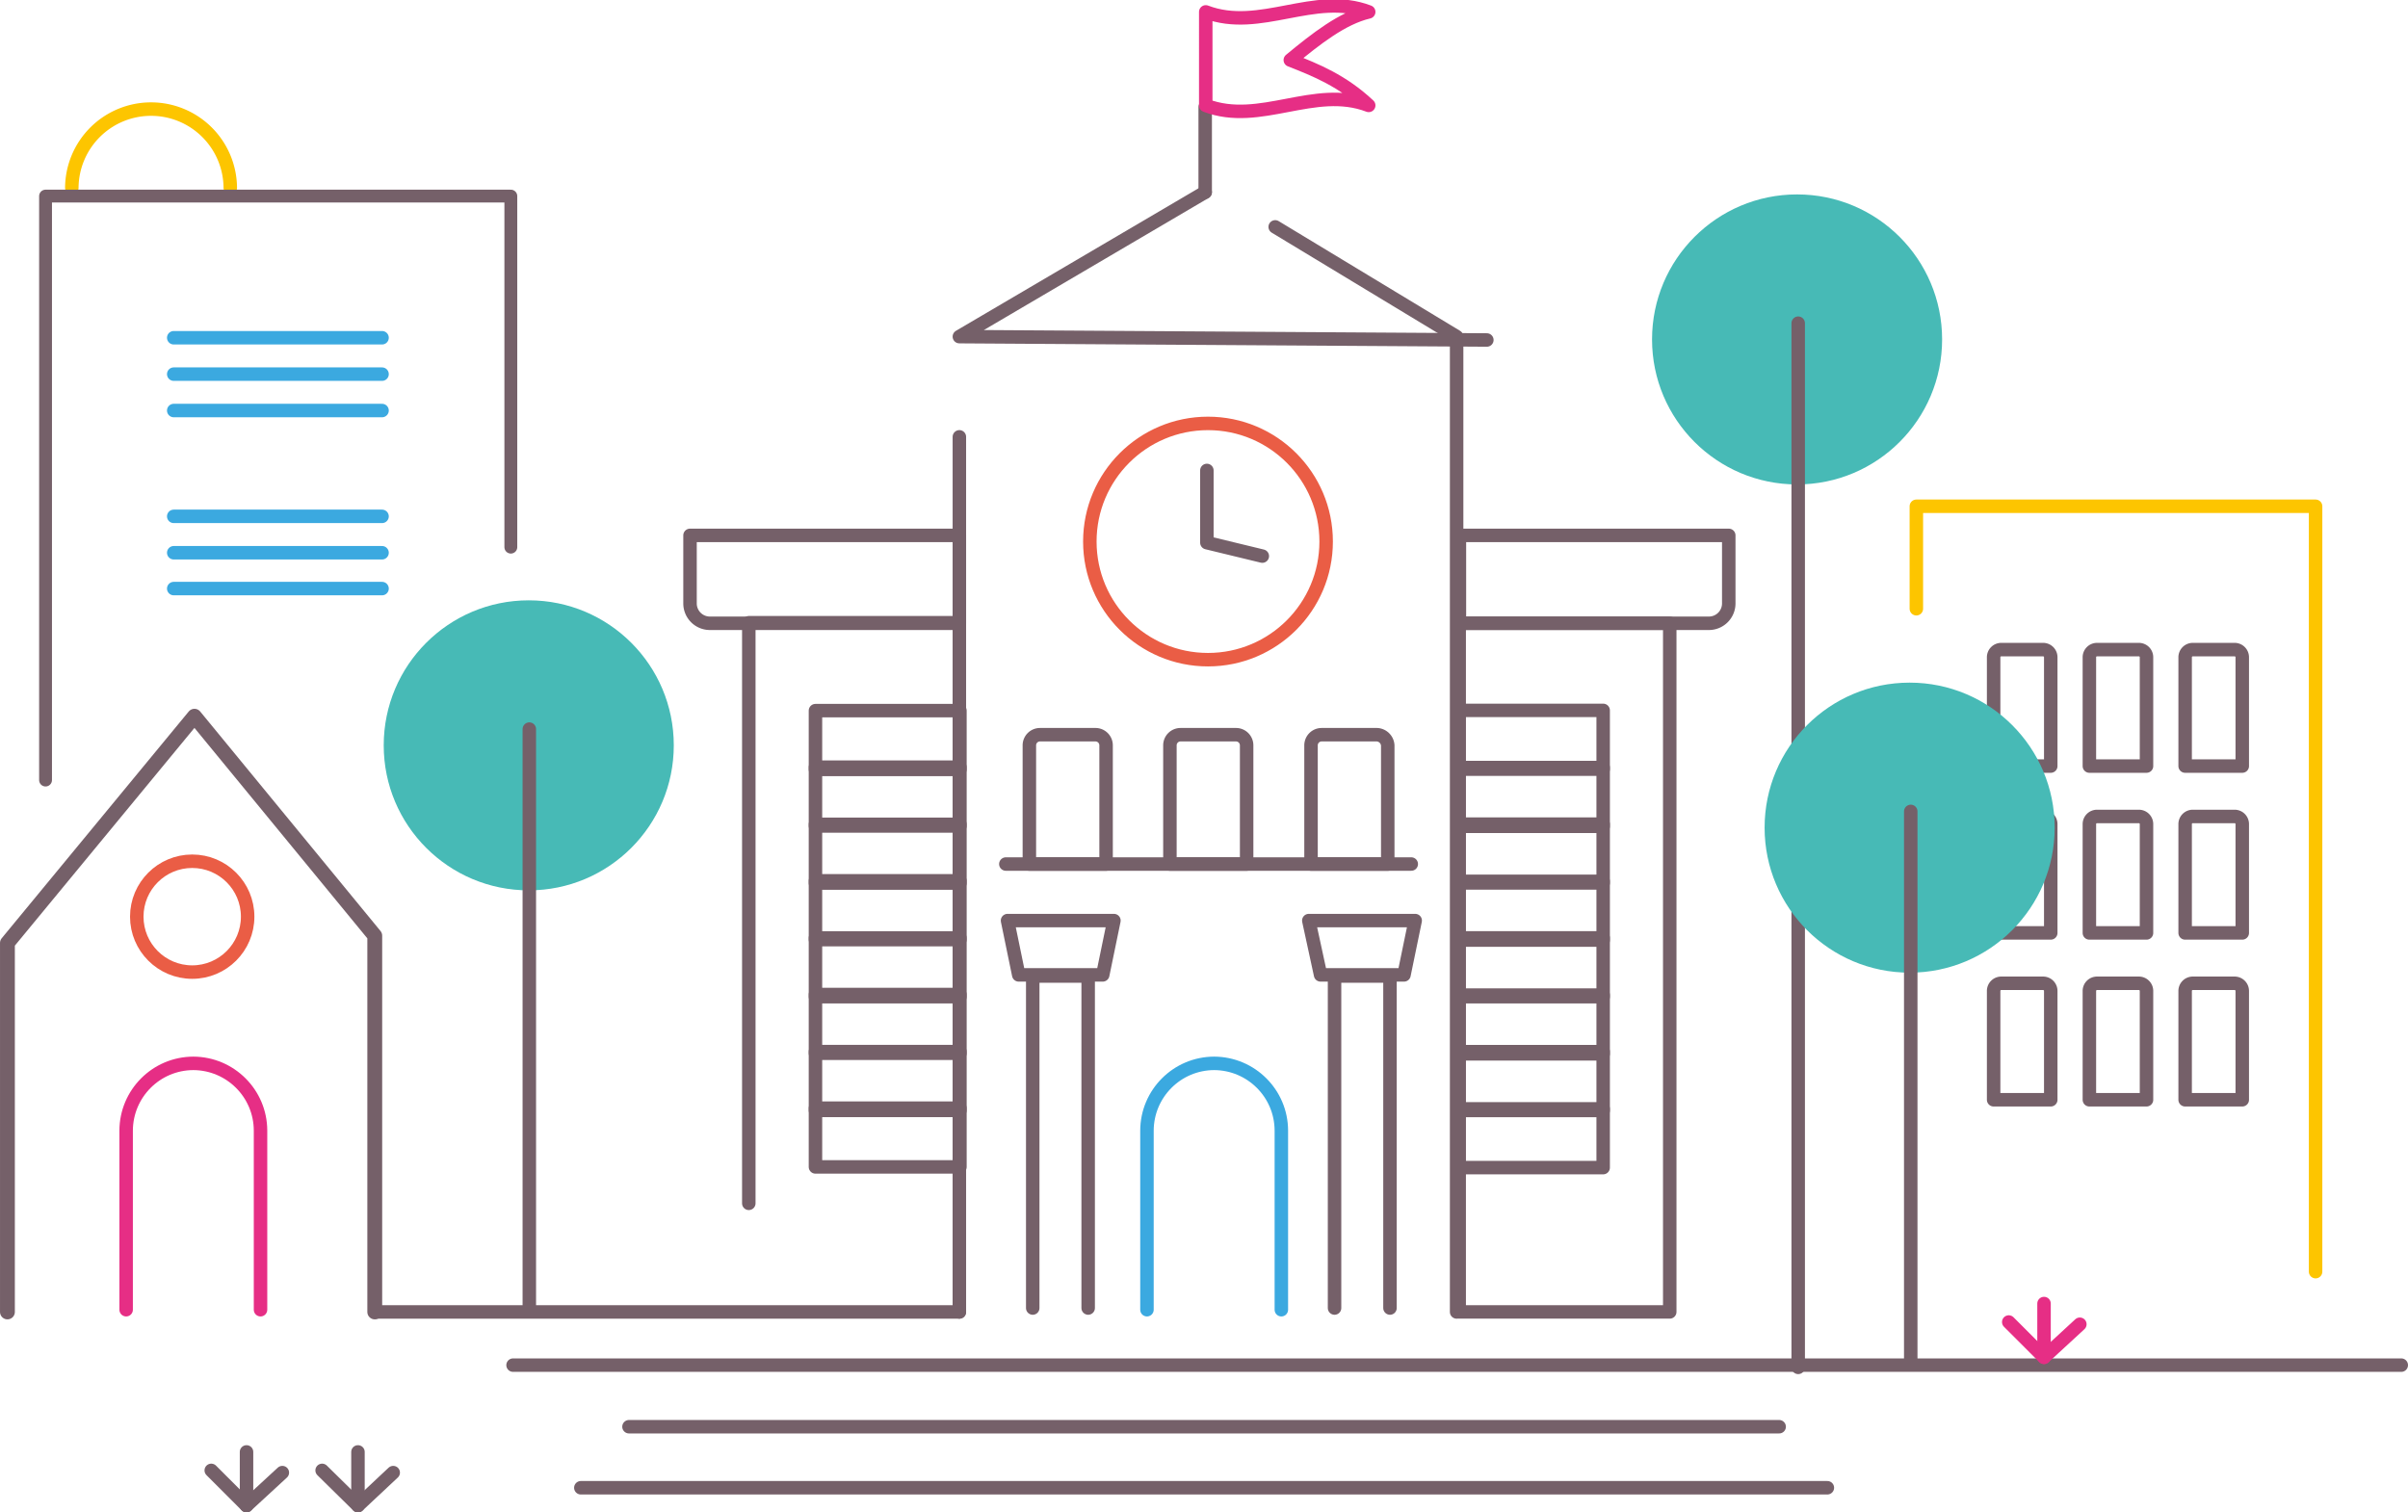
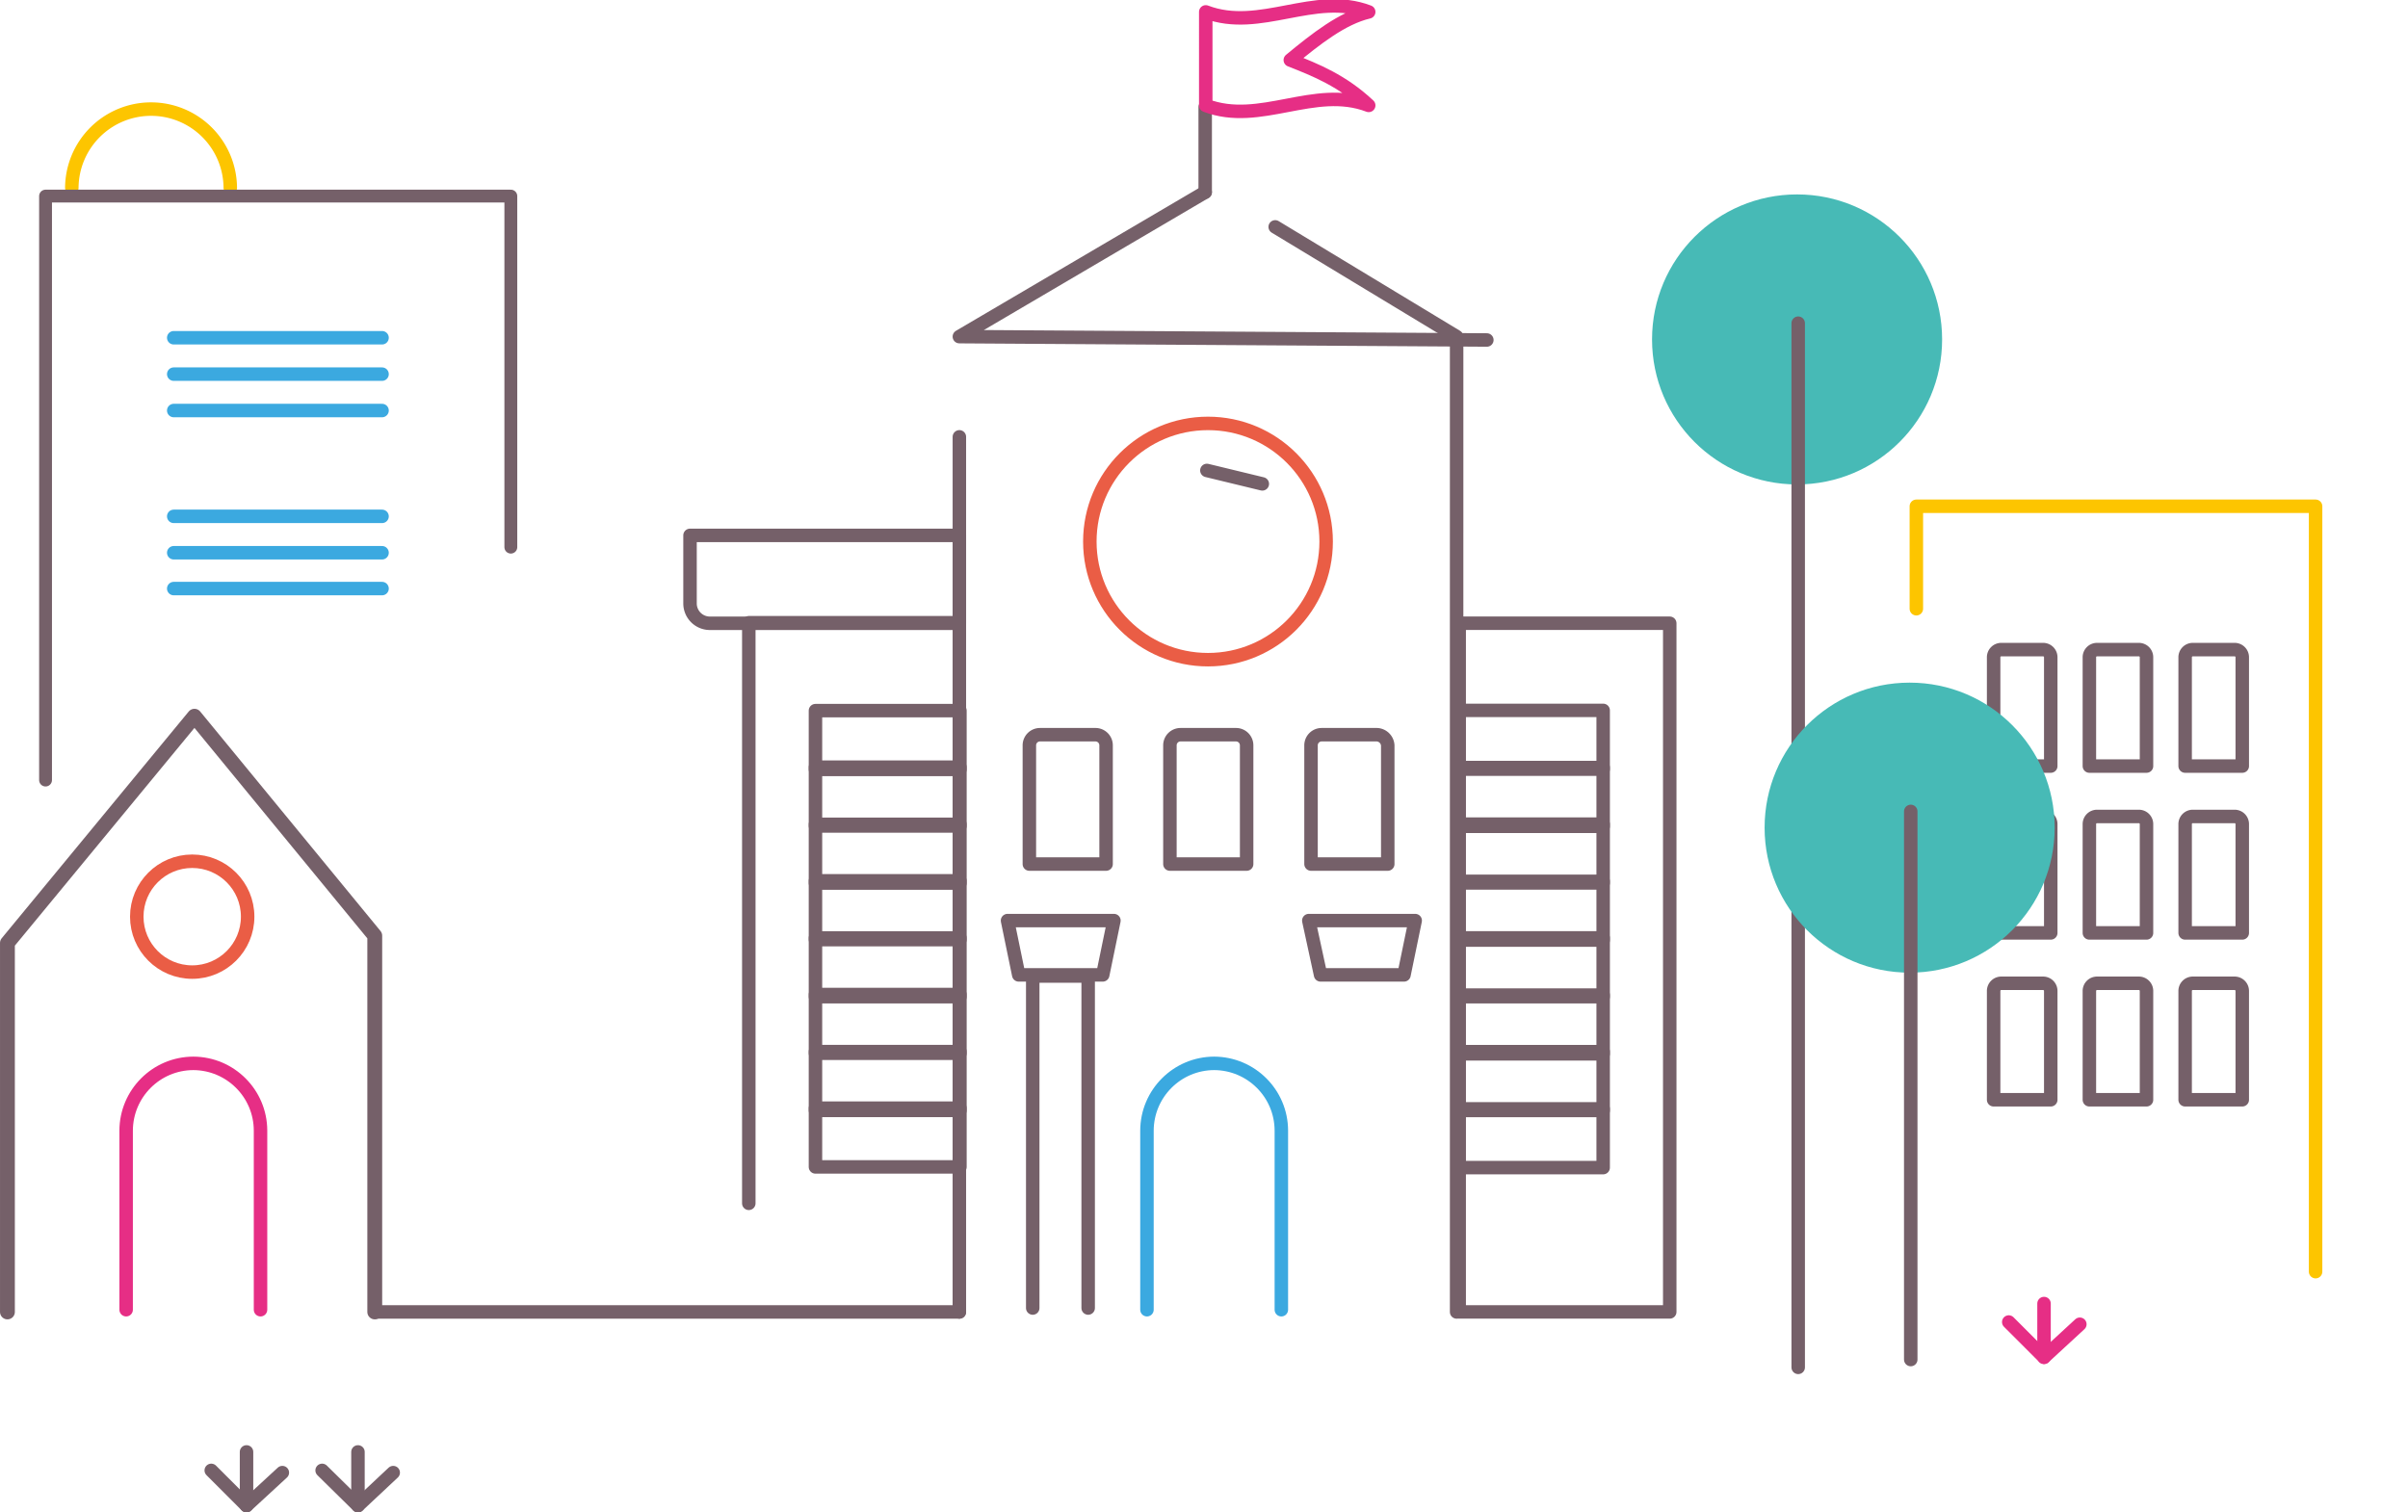
<svg xmlns="http://www.w3.org/2000/svg" xmlns:xlink="http://www.w3.org/1999/xlink" width="484.93" height="304.617">
  <style>.B{stroke-width:2.714}.C{stroke-linecap:round}.D{stroke:#756069}.E{stroke-linejoin:round}.F{stroke-miterlimit:10}.G{fill:#47bab6}.H{stroke:#e62e85}</style>
  <g fill="none" class="B E F">
    <g class="D">
      <use xlink:href="#B" />
      <use xlink:href="#B" x="-19.284" />
      <use xlink:href="#B" x="-38.567" />
      <use xlink:href="#C" />
      <use xlink:href="#C" x="-19.284" />
      <use xlink:href="#C" x="-38.567" />
      <use xlink:href="#B" y="67.21" />
      <use xlink:href="#B" x="-19.284" y="67.21" />
      <use xlink:href="#B" x="-38.567" y="67.21" />
    </g>
    <path d="M14.463 37.804a15.96 15.96 0 0 1 15.956-15.831 15.96 15.96 0 0 1 15.957 15.831" stroke="#fdc500" class="C" />
  </g>
-   <circle cx="106.482" cy="150.121" r="29.207" class="G" />
  <g fill="none" class="B">
    <g class="D E F">
      <path d="M150.796 242.365v-116.94h42.4v138.817h-117.5" class="C" />
      <path d="M193.2 107.833h-54.24v13.758a4 4 0 0 0 3.947 3.947H193.2z" />
      <use xlink:href="#D" />
      <use xlink:href="#D" y="11.39" />
      <use xlink:href="#D" y="22.892" />
      <use xlink:href="#D" y="34.28" />
      <use xlink:href="#D" y="45.784" />
      <use xlink:href="#D" y="57.173" />
      <use xlink:href="#D" y="68.675" />
      <use xlink:href="#D" y="80.065" />
      <path d="M336.258 264.235h-42.4V125.53h42.4z" />
-       <path d="M293.902 107.833h54.24v13.758a4 4 0 0 1-3.947 3.947h-50.294z" />
      <use xlink:href="#E" />
      <use xlink:href="#E" y="11.514" />
      <use xlink:href="#E" y="22.914" />
      <use xlink:href="#E" y="34.427" />
      <use xlink:href="#E" y="45.827" />
      <use xlink:href="#E" y="57.34" />
      <use xlink:href="#E" y="68.74" />
      <use xlink:href="#E" y="80.253" />
    </g>
    <circle cx="243.269" cy="109.074" r="23.794" stroke="#ea5d45" />
    <g class="E F">
      <path d="M242.706 38.707v-17.14" class="C D" />
      <path d="M275.633 21.228c-10.938-4.172-21.877 4.172-32.815 0V2.395c10.938 4.172 21.877-4.172 32.815 0-5.3 1.24-10.6 5.413-15.788 9.7 5.188 2.028 10.488 4.17 15.788 9.133z" class="H" />
      <g class="D">
-         <path d="M268.755 263.453v-66.87h11.164v66.87" class="C" />
        <path d="M282.74 196.356h-16.8l-2.37-10.938h21.426z" />
        <path d="M207.974 263.453v-66.87h11.164v66.87" class="C" />
        <path d="M222.07 196.356h-16.916l-2.255-10.938h21.426z" />
      </g>
      <g class="C">
        <use xlink:href="#F" stroke="#3ba9e0" />
        <use xlink:href="#F" x="-205.576" class="H" />
-         <path d="M243.044 94.752V109.3l11.164 2.706" class="D" />
+         <path d="M243.044 94.752l11.164 2.706" class="D" />
      </g>
    </g>
    <circle cx="38.708" cy="184.628" r="11.164" stroke="#ea5d45" />
    <g class="D E F">
      <g class="C">
        <path d="M193.2 264.242V87.986m100.138 19.396v156.86M256.802 45.698l36.537 22.1v39.582" />
        <path d="M299.427 68.478L193.2 67.8l49.505-29.094" />
      </g>
      <path d="M220.603 147.98H209.44a2.14 2.14 0 0 0-2.143 2.143v23.907h15.45v-23.907a2.14 2.14 0 0 0-2.142-2.143zm28.305 0h-11.164a2.14 2.14 0 0 0-2.143 2.143v23.907h15.45v-23.907a2.14 2.14 0 0 0-2.142-2.143zm28.418 0h-11.164a2.14 2.14 0 0 0-2.143 2.143v23.907h15.45v-23.907a2.3 2.3 0 0 0-2.142-2.143z" />
-       <path d="M202.56 174.028h81.644M103.32 274.955h380.253M126.667 287.36h231.625M116.97 299.652H368M106.595 146.85v117.28" class="C" />
    </g>
  </g>
  <circle cx="361.901" cy="68.365" r="29.207" class="G" />
  <g fill="none" class="E F C">
    <g class="B">
      <path d="M362.127 65.094v210.312" class="D" />
      <g class="H">
        <path d="M404.528 266.272l7.1 7.1 7.217-6.653" />
        <path d="M411.632 262.55v10.826" />
      </g>
      <g class="D">
        <path d="M64.87 296.155l7.217 7.1 7.1-6.653" />
        <path d="M72.088 292.434v10.826m-29.545-7.105l7.1 7.1 7.217-6.653" />
        <path d="M49.647 292.434v10.826" />
      </g>
    </g>
    <path d="M75.47 264.242v-75.78L39.16 144.257l-37.664 45.67v74.314" stroke-width="2.989" class="D" />
  </g>
  <circle cx="384.568" cy="166.698" r="29.207" class="G" />
  <g fill="none" class="C E F">
    <g class="D">
      <path d="M384.793 163.428v110.4" class="B" />
      <path d="M102.873 110.2V39.496h-93.7v117.617" stroke-width="2.587" />
    </g>
    <g class="B">
      <path d="M34.987 68.026h41.95m-41.95 7.33h41.95m-41.95 7.33h41.95M34.987 104h41.95m-41.95 7.33h41.95m-41.95 7.216h41.95" stroke="#3ba9e0" />
      <path d="M385.92 122.606V101.97h80.4v154.154" stroke="#fdc500" />
    </g>
  </g>
  <defs>
    <path id="B" d="M451.55 154.294h-11.5v-21.877a1.54 1.54 0 0 1 1.579-1.579h8.345a1.54 1.54 0 0 1 1.579 1.579v21.877z" />
    <path id="C" d="M451.55 187.9h-11.5v-21.877a1.54 1.54 0 0 1 1.579-1.579h8.345a1.54 1.54 0 0 1 1.579 1.579V187.9z" />
    <path id="D" d="M164.22 143.13h29.094v11.84H164.22z" />
    <path id="E" d="M322.85 154.92h-29.094v-11.84h29.094z" />
    <path id="F" d="M258.042 263.792v-36.086c-.022-7.464-6.068-13.5-13.532-13.532-7.464.022-13.5 6.068-13.532 13.532v36.086" />
  </defs>
</svg>